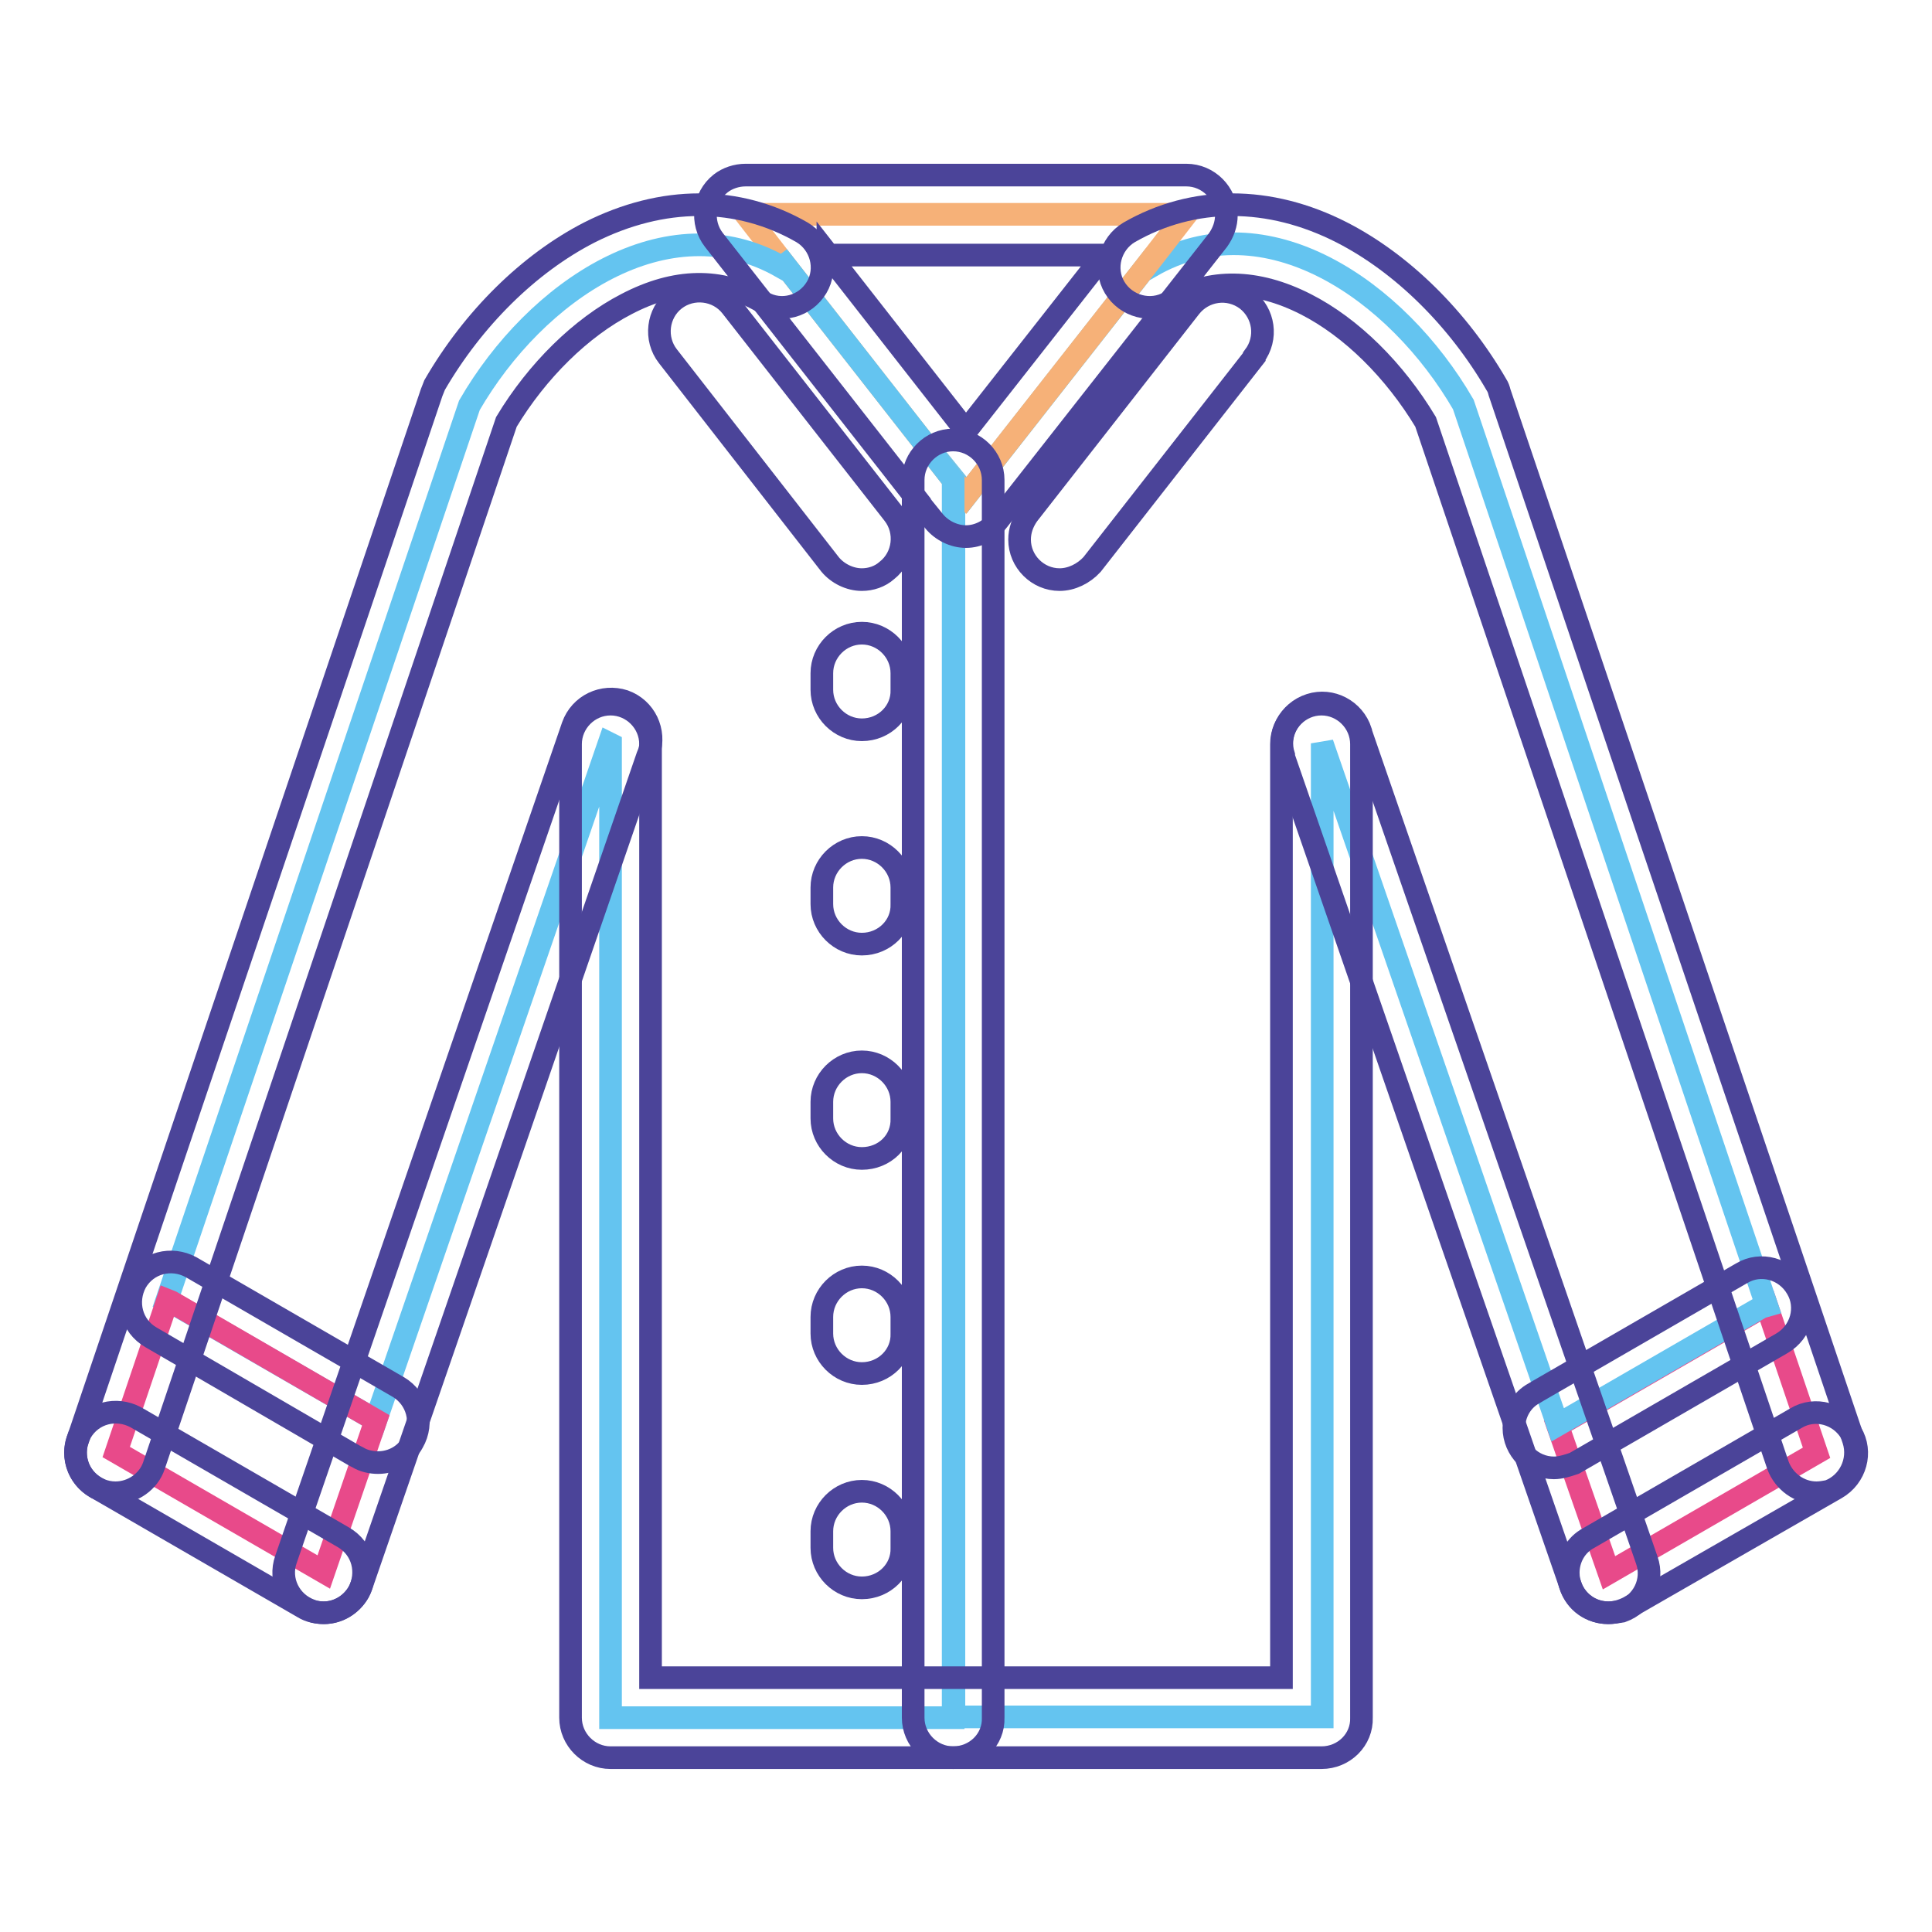
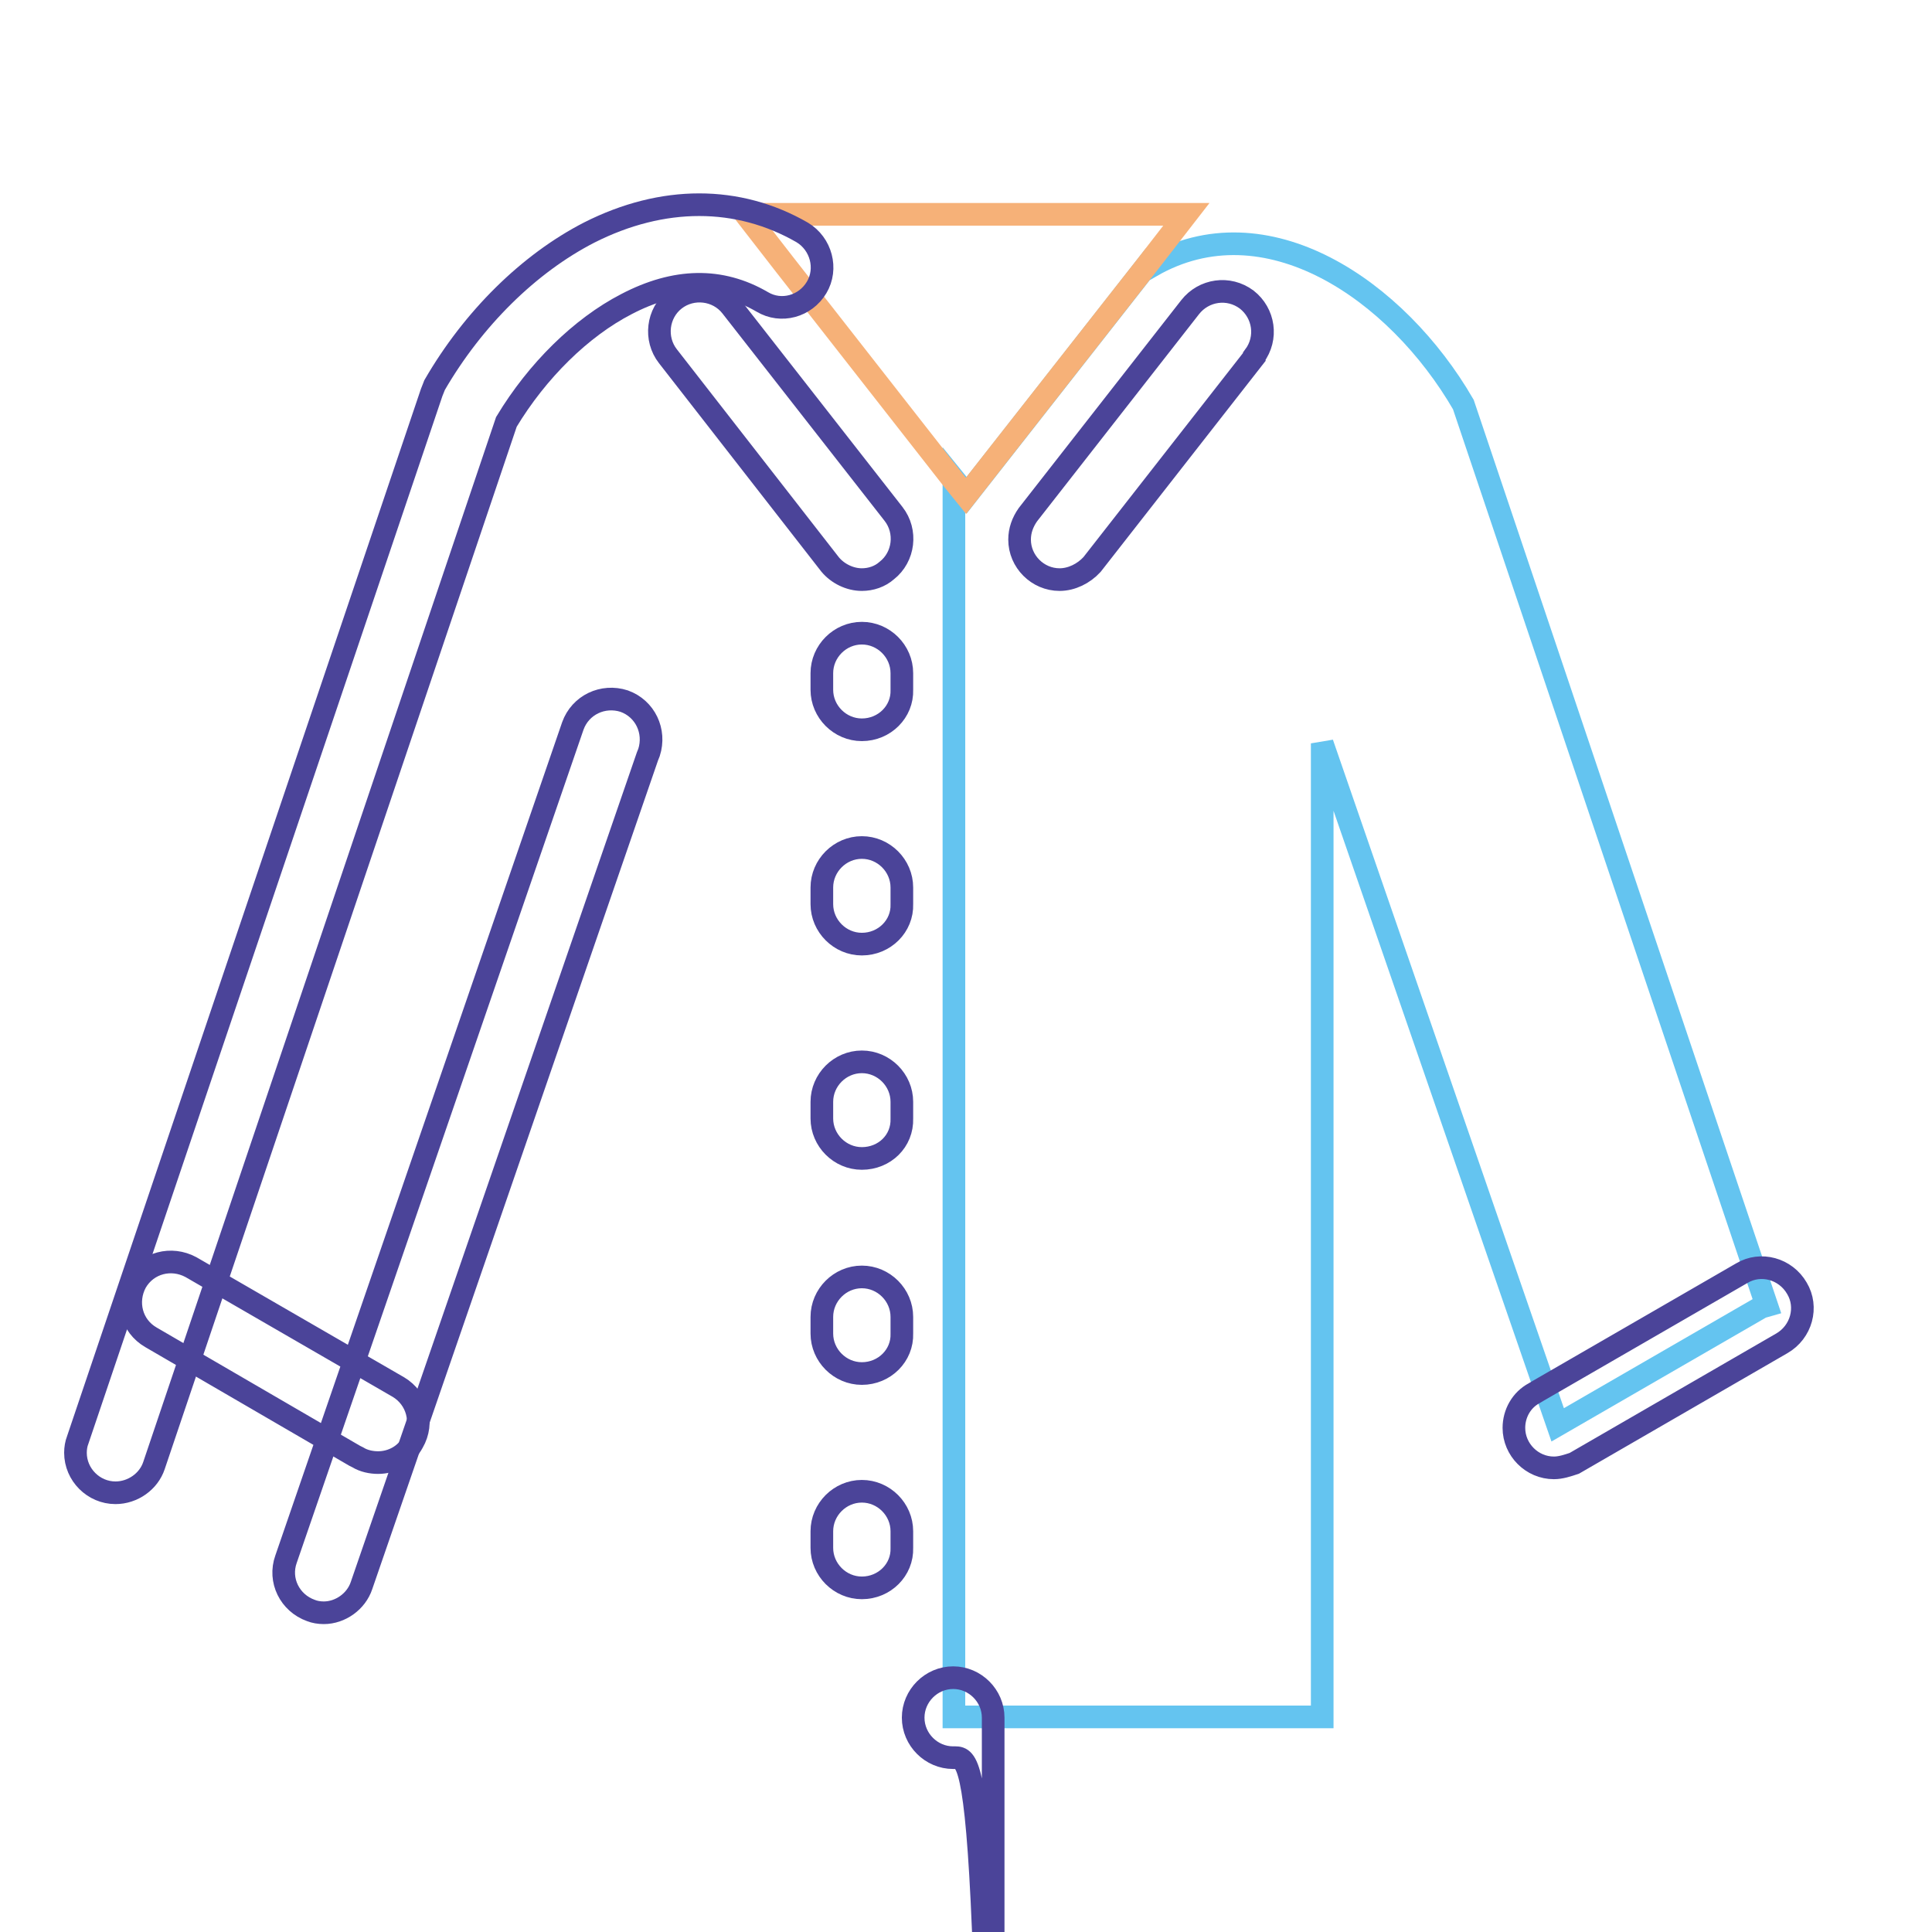
<svg xmlns="http://www.w3.org/2000/svg" version="1.1" x="0px" y="0px" viewBox="0 0 256 256" enable-background="new 0 0 256 256" xml:space="preserve">
  <g>
-     <path stroke-width="3" fill-opacity="0" stroke="#e84a8a" d="M234.1,173l6.6,19.5l-27.5,15.9l-6.8-19.5l27-15.6L234.1,173z" />
    <path stroke-width="3" fill-opacity="0" stroke="#64c4f0" d="M175.2,98.5L175.2,98.5l0,129h-48.8v-164l1.7,2.1l24-30.6l0.4,0.3c15.2-8.8,32.6,3.1,41.4,18.3L234.1,173 l-0.7,0.2l-27,15.6L175.2,98.5L175.2,98.5z" />
    <path stroke-width="3" fill-opacity="0" stroke="#f6b178" d="M157.2,28.4l-5.2,6.7l-24,30.6l-1.7-2.1v0L104,35.1l-5.2-6.7H157.2z" />
-     <path stroke-width="3" fill-opacity="0" stroke="#64c4f0" d="M80.7,98.5l-30.9,89.7l-27.2-15.7l-0.5-0.2L62.2,53.7c8.8-15.2,26.2-27,41.4-18.3l0.4-0.3l22.3,28.5v164 H80.9v-129L80.7,98.5L80.7,98.5z" />
-     <path stroke-width="3" fill-opacity="0" stroke="#e84a8a" d="M49.8,188.2l-6.9,20.1l-27.5-15.9l6.8-20.1l0.5,0.2L49.8,188.2z" />
    <path stroke-width="3" fill-opacity="0" stroke="#4b4499" d="M15.3,197.8c-2.9,0-5.3-2.4-5.3-5.3c0-0.6,0.1-1.2,0.3-1.7L57.2,52c0.1-0.3,0.3-0.7,0.4-1 c5.1-8.8,12.5-16.1,20.5-20.2c9.7-4.9,19.7-4.9,28.2,0c2.5,1.5,3.4,4.8,1.9,7.3c-1.5,2.5-4.7,3.4-7.2,1.9c-5.5-3.2-11.5-3.1-18,0.3 c-6,3.1-11.8,8.8-15.9,15.6L20.4,194.2C19.7,196.3,17.6,197.8,15.3,197.8z" />
    <path stroke-width="3" fill-opacity="0" stroke="#4b4499" d="M42.9,213.7c-0.6,0-1.2-0.1-1.7-0.3c-2.8-1-4.3-4-3.3-6.8c0,0,0,0,0,0l38-110.4c1-2.8,4-4.2,6.8-3.3 c2.8,1,4.2,4,3.3,6.8l-0.2,0.5L47.9,210.1C47.2,212.2,45.1,213.7,42.9,213.7z" />
-     <path stroke-width="3" fill-opacity="0" stroke="#4b4499" d="M42.9,213.7c-0.9,0-1.9-0.2-2.7-0.7l-27.5-15.9c-2.6-1.5-3.4-4.7-2-7.3c1.5-2.6,4.7-3.4,7.3-2l27.5,15.9 c2.6,1.5,3.4,4.7,2,7.3C46.5,212.7,44.8,213.7,42.9,213.7z M240.7,197.8c-2.3,0-4.3-1.5-5.1-3.6L188.9,55.9 c-4.1-6.8-9.8-12.5-15.9-15.6c-6.5-3.3-12.6-3.4-18-0.3c-2.5,1.5-5.8,0.6-7.3-1.9c0,0,0,0,0,0c-1.5-2.5-0.6-5.8,1.9-7.3 c8.5-4.9,18.6-4.9,28.2,0c8,4.1,15.4,11.4,20.5,20.2c0.2,0.3,0.3,0.6,0.4,1l46.9,138.8c0.9,2.8-0.6,5.8-3.3,6.8c0,0,0,0,0,0 C241.8,197.7,241.2,197.8,240.7,197.8z M213.1,213.7c-2.3,0-4.3-1.4-5-3.6l-38-109.8c0,0,0-0.1,0-0.1l0-0.1 c-0.9-2.8,0.7-5.8,3.5-6.7c0,0,0,0,0,0c2.8-0.9,5.8,0.7,6.7,3.5l0,0.1l37.9,109.7c1,2.8-0.5,5.8-3.3,6.8l0,0 C214.3,213.6,213.7,213.7,213.1,213.7z" />
-     <path stroke-width="3" fill-opacity="0" stroke="#4b4499" d="M213.1,213.7c-2.9,0-5.3-2.4-5.3-5.3c0-1.9,1-3.7,2.7-4.6l27.5-15.9c2.5-1.5,5.8-0.6,7.3,2l0,0 c1.5,2.5,0.6,5.8-2,7.3c0,0,0,0,0,0L215.8,213C215,213.4,214.1,213.7,213.1,213.7z M175.1,232.9H80.9c-2.9,0-5.3-2.4-5.3-5.3v-129 c0-2.9,2.4-5.3,5.3-5.3c2.9,0,5.3,2.4,5.3,5.3v123.7h83.6V98.6c0-2.9,2.4-5.3,5.3-5.3c2.9,0,5.3,2.4,5.3,5.3v129 C180.5,230.5,178.1,232.9,175.1,232.9z M128,71.1c-1.6,0-3.2-0.8-4.2-2l-1.7-2.1c0-0.1-0.1-0.1-0.1-0.2l-27.4-35 c-1.8-2.3-1.4-5.7,0.9-7.5c0.9-0.7,2.1-1.1,3.3-1.1h58.4c2.9,0,5.3,2.4,5.3,5.3c0,1.2-0.4,2.3-1.1,3.3L132.2,69 C131.2,70.3,129.6,71.1,128,71.1L128,71.1L128,71.1z M109.7,33.7L128,57.1l18.3-23.3H109.7z" />
-     <path stroke-width="3" fill-opacity="0" stroke="#4b4499" d="M126.3,232.9c-2.9,0-5.3-2.4-5.3-5.3v-164c0-2.9,2.4-5.3,5.3-5.3c2.9,0,5.3,2.4,5.3,5.3v164 C131.7,230.5,129.3,232.9,126.3,232.9z M114.2,76.8c-1.6,0-3.2-0.8-4.2-2L88.5,47.2c-1.8-2.3-1.4-5.7,0.9-7.5 c2.3-1.8,5.7-1.4,7.5,0.9l21.5,27.5c1.8,2.3,1.4,5.7-0.9,7.5C116.6,76.4,115.4,76.8,114.2,76.8z M140.4,76.8 c-2.9,0-5.3-2.4-5.3-5.3c0-1.2,0.4-2.3,1.1-3.3l21.5-27.5c1.8-2.3,5.1-2.8,7.5-1c2.3,1.8,2.8,5.1,1,7.5c0,0,0,0,0,0.1l-21.5,27.5 C143.6,76,142,76.8,140.4,76.8z M50.1,193.8c-0.9,0-1.9-0.2-2.7-0.7l-0.4-0.2L20,177.2c-2.6-1.5-3.4-4.7-2-7.3l0,0 c1.5-2.6,4.7-3.4,7.3-2c0,0,0,0,0,0l27.5,15.9c2.5,1.5,3.4,4.7,1.9,7.3C53.8,192.8,52,193.8,50.1,193.8z M205.9,194.5 c-2.9,0-5.3-2.4-5.3-5.3c0-1.9,1-3.7,2.7-4.6l0.5-0.3l27-15.6c2.5-1.5,5.8-0.6,7.3,2v0c1.5,2.5,0.6,5.8-2,7.3c0,0,0,0,0,0 l-27.5,15.9C207.7,194.2,206.8,194.5,205.9,194.5L205.9,194.5z M114.2,96.7c-2.9,0-5.3-2.4-5.3-5.3l0,0v-2.2c0-2.9,2.4-5.3,5.3-5.3 s5.3,2.4,5.3,5.3v2.2C119.6,94.3,117.2,96.7,114.2,96.7L114.2,96.7z M114.2,125.1c-2.9,0-5.3-2.4-5.3-5.3l0,0v-2.2 c0-2.9,2.4-5.3,5.3-5.3s5.3,2.4,5.3,5.3v2.2C119.6,122.7,117.2,125.1,114.2,125.1L114.2,125.1z M114.2,153.5 c-2.9,0-5.3-2.4-5.3-5.3V146c0-2.9,2.4-5.3,5.3-5.3s5.3,2.4,5.3,5.3v2.2C119.6,151.2,117.2,153.5,114.2,153.5z M114.2,182 c-2.9,0-5.3-2.4-5.3-5.3v-2.2c0-2.9,2.4-5.3,5.3-5.3s5.3,2.4,5.3,5.3v2.2C119.6,179.6,117.2,182,114.2,182z M114.2,210.4 c-2.9,0-5.3-2.4-5.3-5.3v-2.2c0-2.9,2.4-5.3,5.3-5.3s5.3,2.4,5.3,5.3v2.2C119.6,208,117.2,210.4,114.2,210.4z" />
+     <path stroke-width="3" fill-opacity="0" stroke="#4b4499" d="M126.3,232.9c-2.9,0-5.3-2.4-5.3-5.3c0-2.9,2.4-5.3,5.3-5.3c2.9,0,5.3,2.4,5.3,5.3v164 C131.7,230.5,129.3,232.9,126.3,232.9z M114.2,76.8c-1.6,0-3.2-0.8-4.2-2L88.5,47.2c-1.8-2.3-1.4-5.7,0.9-7.5 c2.3-1.8,5.7-1.4,7.5,0.9l21.5,27.5c1.8,2.3,1.4,5.7-0.9,7.5C116.6,76.4,115.4,76.8,114.2,76.8z M140.4,76.8 c-2.9,0-5.3-2.4-5.3-5.3c0-1.2,0.4-2.3,1.1-3.3l21.5-27.5c1.8-2.3,5.1-2.8,7.5-1c2.3,1.8,2.8,5.1,1,7.5c0,0,0,0,0,0.1l-21.5,27.5 C143.6,76,142,76.8,140.4,76.8z M50.1,193.8c-0.9,0-1.9-0.2-2.7-0.7l-0.4-0.2L20,177.2c-2.6-1.5-3.4-4.7-2-7.3l0,0 c1.5-2.6,4.7-3.4,7.3-2c0,0,0,0,0,0l27.5,15.9c2.5,1.5,3.4,4.7,1.9,7.3C53.8,192.8,52,193.8,50.1,193.8z M205.9,194.5 c-2.9,0-5.3-2.4-5.3-5.3c0-1.9,1-3.7,2.7-4.6l0.5-0.3l27-15.6c2.5-1.5,5.8-0.6,7.3,2v0c1.5,2.5,0.6,5.8-2,7.3c0,0,0,0,0,0 l-27.5,15.9C207.7,194.2,206.8,194.5,205.9,194.5L205.9,194.5z M114.2,96.7c-2.9,0-5.3-2.4-5.3-5.3l0,0v-2.2c0-2.9,2.4-5.3,5.3-5.3 s5.3,2.4,5.3,5.3v2.2C119.6,94.3,117.2,96.7,114.2,96.7L114.2,96.7z M114.2,125.1c-2.9,0-5.3-2.4-5.3-5.3l0,0v-2.2 c0-2.9,2.4-5.3,5.3-5.3s5.3,2.4,5.3,5.3v2.2C119.6,122.7,117.2,125.1,114.2,125.1L114.2,125.1z M114.2,153.5 c-2.9,0-5.3-2.4-5.3-5.3V146c0-2.9,2.4-5.3,5.3-5.3s5.3,2.4,5.3,5.3v2.2C119.6,151.2,117.2,153.5,114.2,153.5z M114.2,182 c-2.9,0-5.3-2.4-5.3-5.3v-2.2c0-2.9,2.4-5.3,5.3-5.3s5.3,2.4,5.3,5.3v2.2C119.6,179.6,117.2,182,114.2,182z M114.2,210.4 c-2.9,0-5.3-2.4-5.3-5.3v-2.2c0-2.9,2.4-5.3,5.3-5.3s5.3,2.4,5.3,5.3v2.2C119.6,208,117.2,210.4,114.2,210.4z" />
  </g>
</svg>